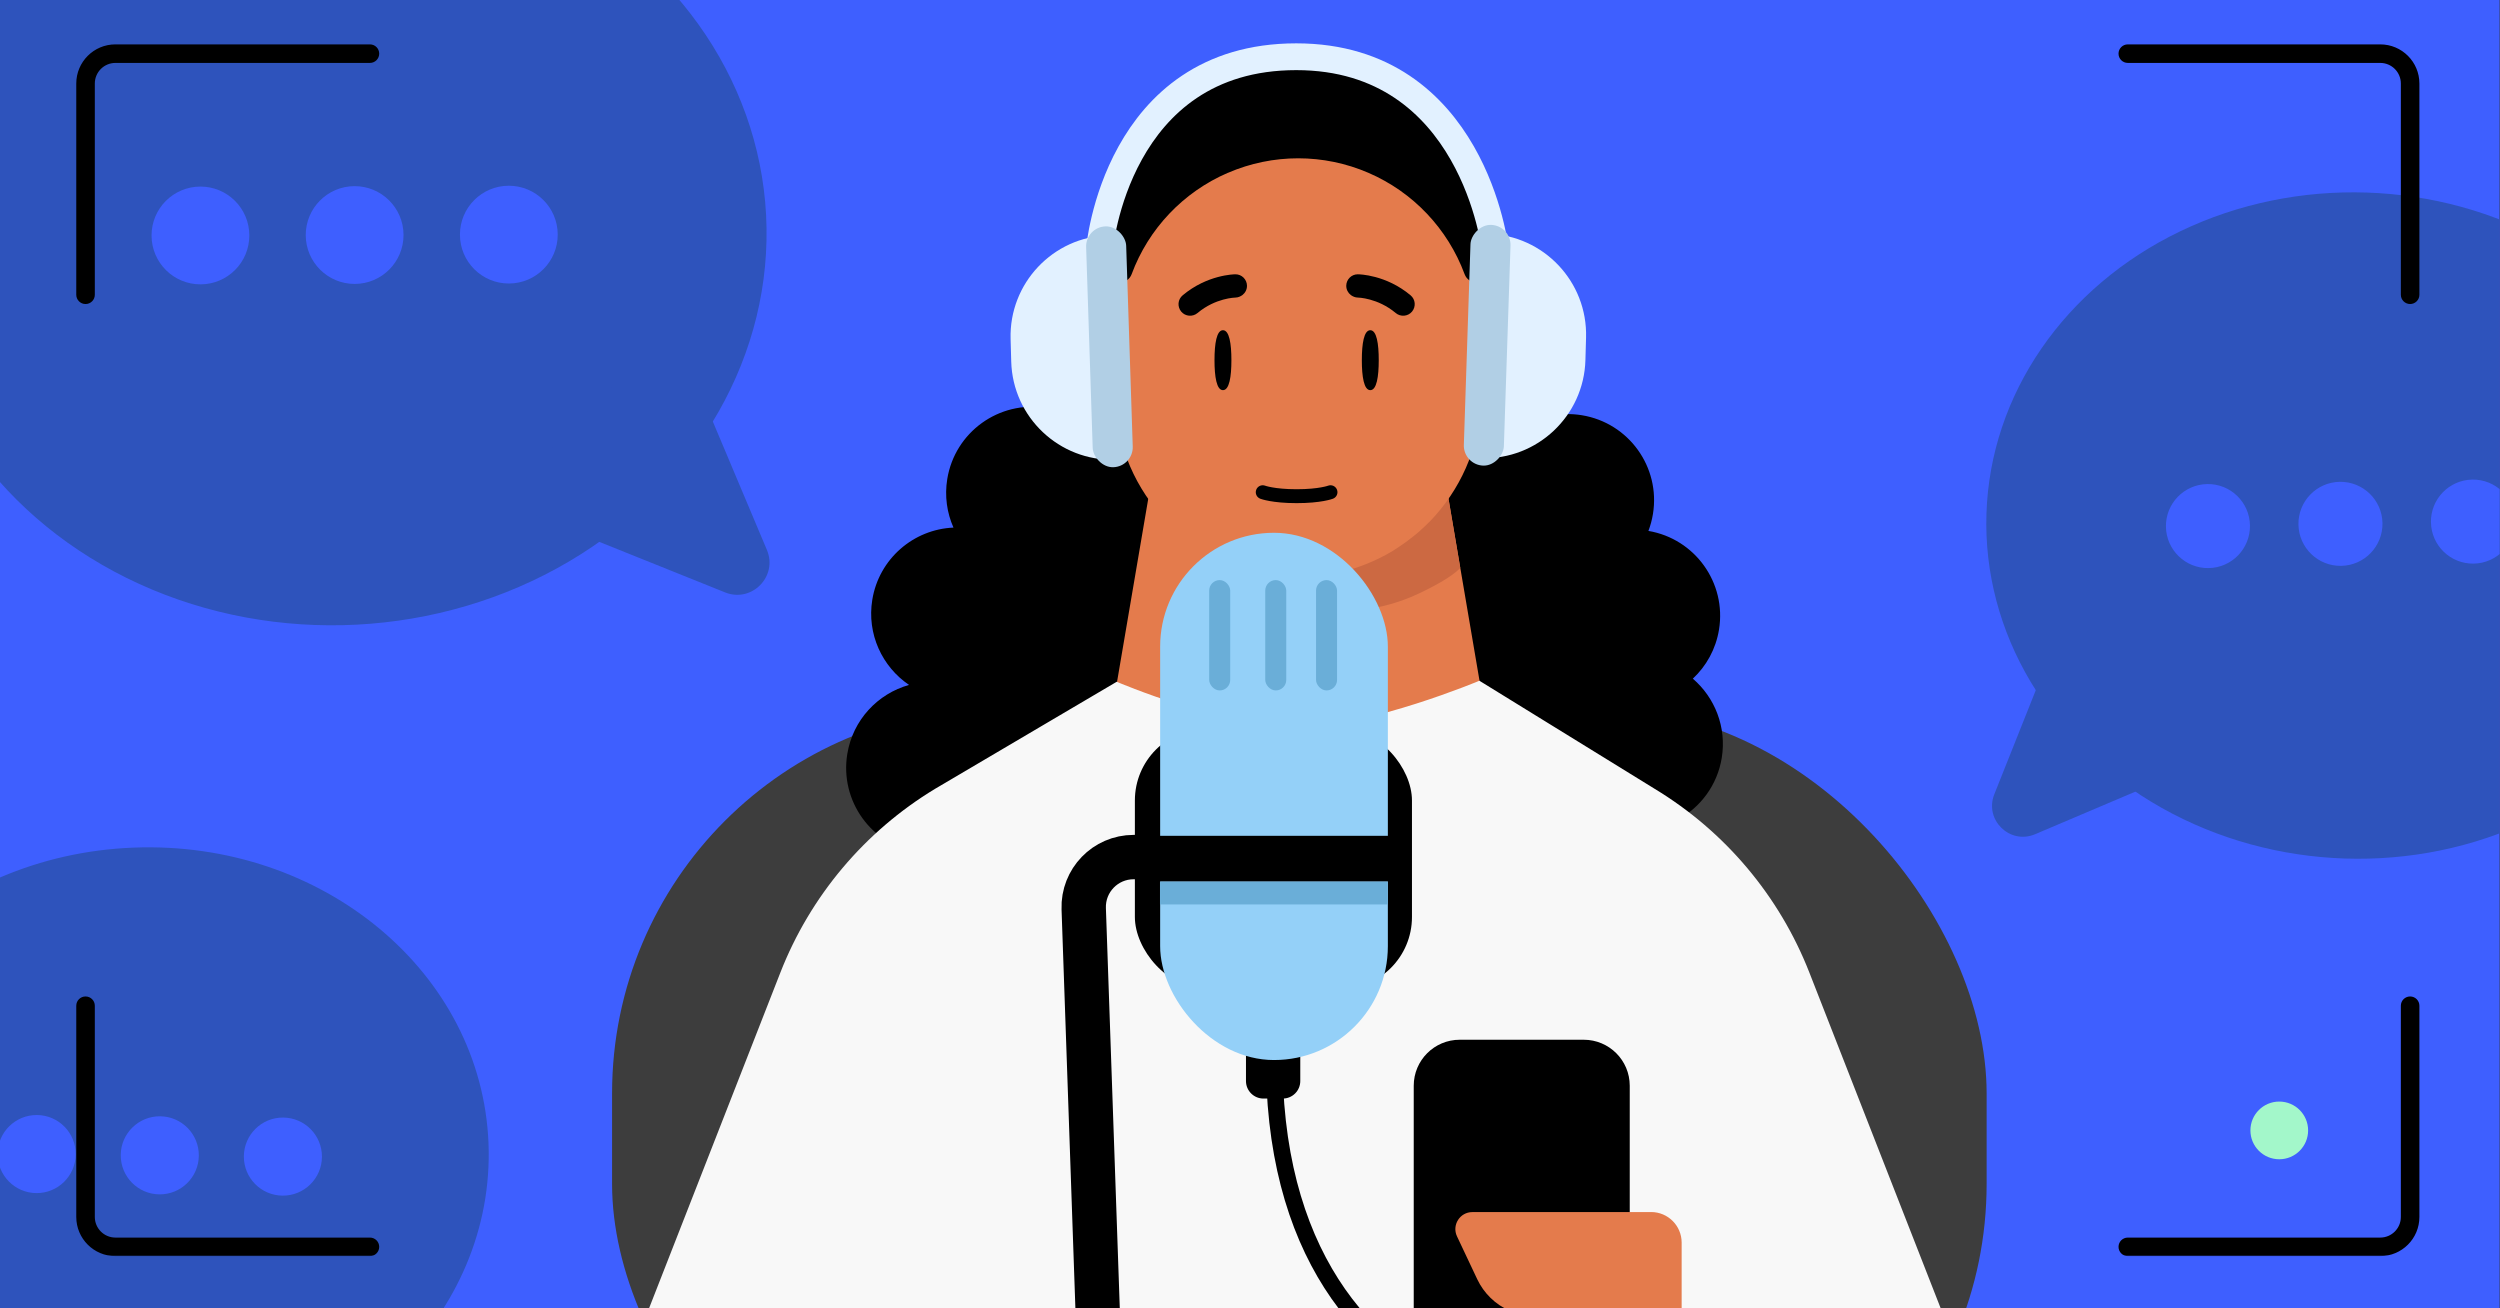
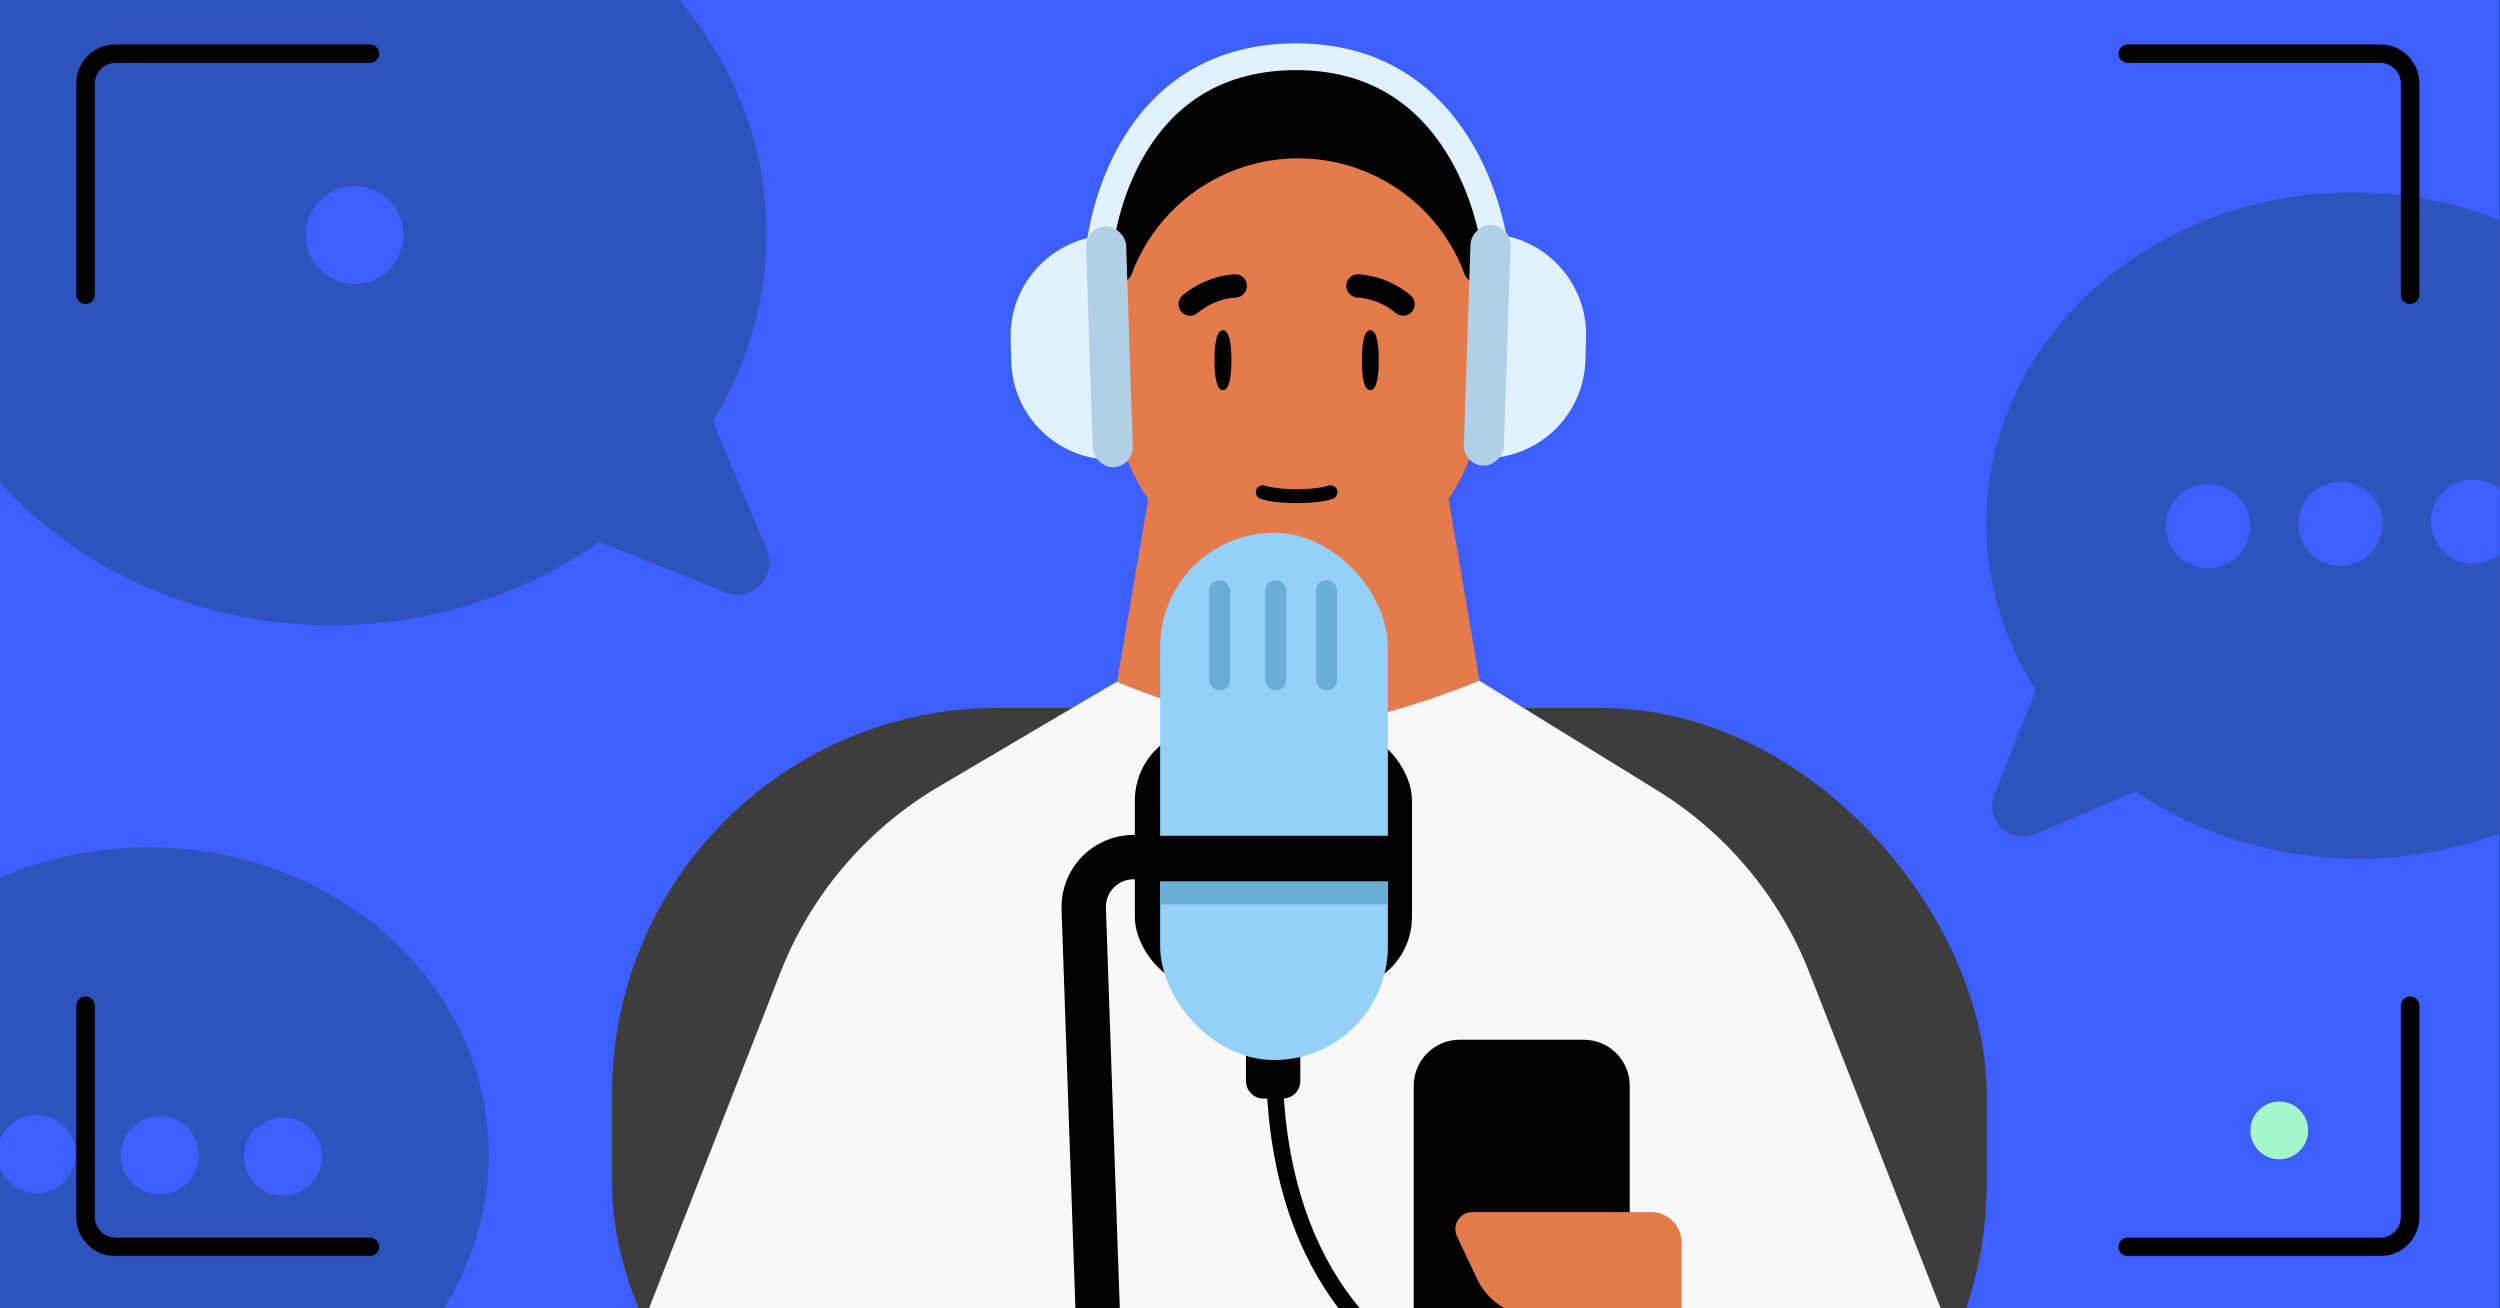
<svg xmlns="http://www.w3.org/2000/svg" width="946" height="495" viewBox="0 0 946 495" fill="none">
  <rect x="0" y="0" width="946" height="495" fill="#333333" stroke="none" />
  <g clip-path="url(#clip0_6490_915)">
    <rect width="945.86" height="495" fill="#3E5FFF" />
    <ellipse cx="129.918" cy="117.128" rx="129.918" ry="117.128" transform="matrix(-0.999 0.039 0.039 0.999 180.287 315.671)" fill="#2E53BC" />
    <path d="M165.229 544.199C175.365 548.424 185.565 538.318 181.433 528.143L163.076 482.936C159.758 474.764 149.193 472.598 142.928 478.806L116.248 505.242C109.983 511.45 112.051 522.034 120.192 525.427L165.229 544.199Z" fill="#2E53BC" />
    <circle cx="14.773" cy="14.773" r="14.773" transform="matrix(-1 -0.01 -0.01 1 28.793 422.072)" fill="#3E5FFF" />
    <circle cx="14.773" cy="14.773" r="14.773" transform="matrix(-1 -0.01 -0.01 1 75.382 422.552)" fill="#3E5FFF" />
    <circle cx="14.773" cy="14.773" r="14.773" transform="matrix(-1 -0.01 -0.01 1 121.97 423.031)" fill="#3E5FFF" />
    <ellipse cx="891.438" cy="198.867" rx="139.837" ry="126.071" transform="rotate(1.871 891.438 198.867)" fill="#2E53BC" />
    <path d="M770.08 315.667C760.513 319.729 750.795 310.227 754.642 300.571L776.394 245.971C779.484 238.216 789.47 236.1 795.439 241.937L827.786 273.567C833.754 279.404 831.863 289.434 824.179 292.697L770.08 315.667Z" fill="#2E53BC" />
    <circle cx="935.77" cy="197.374" r="15.901" transform="rotate(-0.968 935.77 197.374)" fill="#3E5FFF" />
    <circle cx="885.629" cy="198.221" r="15.901" transform="rotate(-0.968 885.629 198.221)" fill="#3E5FFF" />
    <circle cx="835.488" cy="199.068" r="15.901" transform="rotate(-0.968 835.488 199.068)" fill="#3E5FFF" />
    <ellipse cx="162.701" cy="146.684" rx="162.701" ry="146.684" transform="matrix(-0.999 0.052 0.052 0.999 282.264 -65.163)" fill="#2E53BC" />
    <path d="M274.386 224.168C284.459 228.214 294.41 218.094 290.196 208.091L261.536 140.062C258.151 132.028 247.682 130.024 241.569 136.24L201.728 176.756C195.615 182.972 197.795 193.407 205.885 196.656L274.386 224.168Z" fill="#2E53BC" />
-     <circle cx="18.5" cy="18.5" r="18.5" transform="matrix(-1 0.003 0.003 1 94.291 70.543)" fill="#3E5FFF" />
    <circle cx="18.5" cy="18.5" r="18.5" transform="matrix(-1 0.003 0.003 1 152.638 70.385)" fill="#3E5FFF" />
-     <circle cx="18.5" cy="18.5" r="18.5" transform="matrix(-1 0.003 0.003 1 210.986 70.227)" fill="#3E5FFF" />
    <rect x="231.61" y="267.888" width="520.131" height="325.959" rx="145.824" fill="#3D3D3D" />
-     <path fill-rule="evenodd" clip-rule="evenodd" d="M330.072 226.971C327.975 239.903 333.803 252.29 343.985 259.177C332.148 262.494 322.705 272.404 320.608 285.335C317.729 303.089 329.787 319.816 347.541 322.695C349.154 322.956 350.759 323.095 352.346 323.116C352.399 323.29 352.453 323.463 352.508 323.636C345.601 328.505 340.582 336.042 339.123 345.042C336.244 362.796 348.302 379.522 366.056 382.401C371.615 383.303 377.073 382.74 382.036 380.997C380.498 383.975 379.398 387.244 378.832 390.733C375.953 408.487 388.011 425.213 405.765 428.092C418.232 430.114 430.192 424.77 437.207 415.262C447.003 419.189 457.38 422.106 468.233 423.866C485.824 426.718 503.188 426.292 519.705 423.038C524.574 429.927 532.101 434.931 541.086 436.388C558.84 439.267 575.566 427.208 578.445 409.454C578.671 408.064 578.804 406.68 578.851 405.309C578.937 405.323 579.024 405.338 579.11 405.352C596.864 408.231 613.591 396.172 616.47 378.418C617.237 373.687 616.943 369.029 615.764 364.686C629.48 362.713 640.927 352.059 643.262 337.658C644.942 327.298 641.536 317.288 634.88 310.175C643.443 305.53 649.838 297.11 651.518 286.75C653.402 275.131 648.888 263.952 640.568 256.807C645.661 252.053 649.275 245.635 650.477 238.226C653.344 220.542 641.393 203.879 623.755 200.901C624.533 198.863 625.116 196.715 625.479 194.477C628.358 176.723 616.299 159.996 598.545 157.117C590.896 155.877 583.437 157.41 577.194 160.976C578.214 144.471 566.566 129.564 549.898 126.861C539.461 125.169 529.379 128.638 522.257 135.393C518.358 124.658 508.918 116.295 496.844 114.337C480.995 111.767 465.966 121.1 460.874 135.762C456.018 129.837 449.064 125.592 440.907 124.269C423.153 121.39 406.427 133.449 403.548 151.203C403.264 152.955 403.125 154.697 403.123 156.418C400.82 155.46 398.371 154.753 395.801 154.337C378.047 151.458 361.321 163.516 358.442 181.27C357.393 187.737 358.327 194.068 360.795 199.642C345.682 200.288 332.588 211.454 330.072 226.971Z" fill="black" />
    <path d="M560.109 259.236C522.633 298.5 459.956 298.522 422.479 259.236L445.202 125.935H537.429L560.131 259.236H560.109Z" fill="#E47B4C" />
-     <path d="M552.57 214.867C549.533 218.356 541.154 222.556 537.514 224.301C528.404 228.738 518.13 231.193 507.339 231.193C495.192 231.193 483.754 228.07 473.804 222.556C470.638 220.79 472.49 215.879 476.044 216.676C480.933 217.774 486.037 218.356 491.25 218.356C510.936 218.356 535.166 200.091 547.788 186.845L552.548 214.845L552.57 214.867Z" fill="#CC6942" />
    <path d="M437.556 111.439C437.556 120.313 430.384 134.744 421.531 134.744H421.359C412.55 134.571 405.507 120.227 405.507 111.439C405.507 103.212 411.731 96.405 419.787 95.479C420.368 95.479 420.95 95.415 421.553 95.415C425.947 95.415 429.888 97.181 432.774 100.002C435.768 102.932 437.599 106.981 437.599 111.461" fill="#E47B4C" />
    <path d="M577.082 111.439C577.082 120.248 569.975 134.571 561.231 134.744H561.058C553.843 134.744 547.726 125.116 545.722 116.781C545.249 114.842 545.012 113.076 545.012 111.439C545.012 102.63 552.184 95.415 561.036 95.415C561.618 95.415 562.157 95.479 562.738 95.479C562.738 95.479 562.738 95.544 562.803 95.479C570.794 96.405 577.082 103.233 577.082 111.439Z" fill="#E47B4C" />
    <path d="M562.931 90.008C562.931 90.892 562.93 91.839 562.866 92.765V92.895L562.759 95.479L561.703 122.079L561.229 134.765L560.519 151.845C560.519 152.254 560.454 152.663 560.454 153.073C559.463 170.153 552.355 185.488 541.371 196.99C539.906 198.454 538.442 199.876 536.913 201.211C536.331 201.75 535.749 202.202 535.146 202.676C533.208 204.27 531.205 205.734 529.159 207.07C528.405 207.608 527.564 208.06 526.811 208.599C520.931 212.066 514.599 214.716 507.836 216.352C506.845 216.589 505.832 216.826 504.842 216.999C503.722 217.236 502.666 217.408 501.546 217.58C500.426 217.753 499.263 217.882 498.143 217.989C497.734 218.054 497.26 218.097 496.851 218.097C495.02 218.27 493.146 218.334 491.272 218.334C489.98 218.334 488.688 218.269 487.396 218.226C486.405 218.162 485.392 218.119 484.402 217.989C483.282 217.882 482.226 217.753 481.106 217.58H480.934C479.987 217.473 479.103 217.279 478.177 217.042C477.467 216.977 476.777 216.805 476.067 216.633C462.562 213.639 450.457 206.66 441.196 196.968C429.909 185.165 422.759 169.377 422.048 151.824L421.467 137.845V137.544L421.359 134.722L420.82 121.971L419.873 98.667L419.765 95.436L419.657 92.851C418.3 58.842 440.851 29.593 472.103 20.978C474.451 20.332 476.864 19.75 479.319 19.341C480.267 19.169 481.257 19.04 482.248 18.932C482.356 18.867 482.549 18.867 482.722 18.867C483.475 18.759 484.251 18.695 485.07 18.63C485.888 18.523 486.706 18.458 487.589 18.458C488.817 18.393 490.045 18.35 491.294 18.35C496.528 18.35 501.632 18.889 506.565 19.987C508.266 20.332 509.968 20.741 511.67 21.279C541.328 30.024 562.931 57.507 562.931 89.987" fill="#E47B4C" />
    <path d="M491.248 18.35C451.251 18.35 418.836 50.766 418.836 90.762V93.541C418.836 93.541 418.836 93.756 418.836 93.864L419.569 103.147C419.741 105.279 421.529 106.938 423.661 106.938C425.686 106.938 427.495 105.667 428.206 103.772C434.581 86.541 447.741 72.692 464.584 65.412H464.627C481.621 58.067 500.855 58.067 517.848 65.412C534.691 72.692 547.83 86.541 554.205 103.75C554.916 105.667 556.725 106.938 558.75 106.938C560.904 106.938 562.692 105.279 562.842 103.147L563.574 93.713C563.574 93.713 563.574 93.627 563.574 93.584L563.639 93.713V90.784C563.639 50.787 531.224 18.372 491.227 18.372L491.248 18.35Z" fill="black" />
-     <path d="M323.319 561.867C323.319 501.754 372.05 453.022 432.164 453.022H544.101C604.214 453.022 652.946 501.754 652.946 561.867V754.131C652.946 814.245 604.214 862.976 544.101 862.976H432.164C372.05 862.976 323.319 814.245 323.319 754.131V561.867Z" fill="#3D3D3D" />
    <path d="M657.504 649.729H385.086L349.16 716.821C341.32 721.301 332.769 723.455 324.305 723.455C308.151 723.455 292.342 715.615 282.714 701.313L249.33 651.775C223.57 613.523 218.228 565.061 235.028 522.092L295.271 368.071C306.6 339.081 327.191 314.613 353.812 298.502L422.561 257.984C422.561 257.984 463.504 275.532 491.964 275.14C518.921 274.768 559.807 257.594 559.807 257.594L626.144 298.502C652.765 314.613 673.356 339.081 684.685 368.071L744.928 522.092C745.1 522.523 745.251 522.932 745.423 523.363C768.62 584.424 722.83 649.729 657.525 649.729H657.504Z" fill="#F8F8F8" />
    <path d="M599.29 393.437H552.358C542.747 393.437 534.955 401.229 534.955 410.84V517.132C534.955 526.744 542.747 534.535 552.358 534.535H599.29C608.902 534.535 616.694 526.744 616.694 517.132V410.84C616.694 401.229 608.902 393.437 599.29 393.437Z" fill="black" />
    <path d="M624.749 458.655H557.14C552.423 458.655 549.322 463.566 551.325 467.831L558.992 484.071C561.491 489.348 565.798 493.569 571.14 495.938L620.075 517.627C621.54 518.274 623.155 518.618 624.771 518.618C631.146 518.618 636.337 513.449 636.337 507.052V470.2C636.337 463.825 631.168 458.634 624.771 458.634" fill="#E47B4C" />
    <path d="M465.964 136.293C465.964 142.559 465.17 147.634 462.765 147.634C460.36 147.634 459.565 142.559 459.565 136.293C459.565 130.027 460.36 124.952 462.765 124.952C465.17 124.952 465.964 130.027 465.964 136.293Z" fill="black" />
    <path d="M521.717 136.294C521.717 142.56 520.923 147.635 518.518 147.635C516.113 147.635 515.318 142.56 515.318 136.294C515.318 130.027 516.113 124.953 518.518 124.953C520.923 124.953 521.717 130.027 521.717 136.294Z" fill="black" />
    <path d="M470.13 111.649C471.198 110.822 471.875 109.543 471.86 108.113C471.83 105.735 469.889 103.779 467.481 103.794C467.013 103.797 456.857 103.929 447.527 111.74C445.661 113.29 445.42 116.013 446.97 117.909C448.52 119.76 451.274 120.001 453.14 118.451C459.957 112.718 467.447 112.599 467.541 112.597C468.505 112.582 469.392 112.176 470.13 111.649Z" fill="black" />
    <path d="M511.153 111.648C510.085 110.821 509.407 109.542 509.422 108.112C509.453 105.734 511.394 103.778 513.802 103.793C514.27 103.796 524.426 103.928 533.756 111.739C535.622 113.289 535.863 116.012 534.313 117.908C532.763 119.759 530.009 120 528.143 118.45C521.326 112.717 513.836 112.598 513.741 112.596C512.778 112.581 511.89 112.175 511.153 111.648Z" fill="black" />
    <path fill-rule="evenodd" clip-rule="evenodd" d="M478.743 183.789C477.389 183.281 475.878 183.96 475.36 185.312C474.841 186.67 475.52 188.192 476.878 188.711C477.201 188.835 477.534 188.931 477.867 189.024C478.454 189.187 479.303 189.393 480.43 189.596C482.685 190 486.046 190.389 490.641 190.389C495.236 190.389 498.597 190 500.852 189.596C501.979 189.393 502.828 189.187 503.415 189.024C503.749 188.931 504.077 188.826 504.404 188.711C505.762 188.192 506.441 186.67 505.922 185.312C505.404 183.96 503.893 183.281 502.539 183.789C502.538 183.789 502.537 183.789 502.535 183.79C502.501 183.802 502.327 183.863 502.006 183.952C501.578 184.071 500.889 184.241 499.921 184.414C497.987 184.762 494.938 185.125 490.641 185.125C486.344 185.125 483.295 184.762 481.361 184.414C480.393 184.241 479.704 184.071 479.276 183.952C478.955 183.863 478.781 183.802 478.747 183.79C478.745 183.789 478.744 183.789 478.743 183.789Z" fill="black" />
    <path d="M565.757 94.294C565.757 94.294 557.618 21.47 490.506 21.47C422.26 21.47 416.034 94.294 416.034 94.294" stroke="#E2F1FF" stroke-width="10.137" />
    <path d="M600.163 127.715C600.757 106.626 584.142 89.048 563.052 88.454V88.454C560.16 88.372 557.748 90.651 557.667 93.544L555.57 167.993C555.488 170.886 557.767 173.297 560.66 173.379V173.379C581.75 173.973 599.328 157.358 599.922 136.268L600.163 127.715Z" fill="#E2F1FF" />
    <path d="M382.409 128.279C381.815 107.189 398.43 89.611 419.519 89.017V89.017C422.412 88.936 424.823 91.215 424.905 94.108L427.002 168.557C427.083 171.449 424.804 173.861 421.911 173.942V173.942C400.822 174.536 383.244 157.921 382.65 136.832L382.409 128.279Z" fill="#E2F1FF" />
    <rect width="15.164" height="91.184" rx="7.582" transform="matrix(-0.999 -0.033 -0.033 0.999 571.827 85.345)" fill="#B1CFE5" />
    <rect x="410.744" y="85.909" width="15.164" height="91.184" rx="7.582" transform="rotate(-1.871 410.744 85.909)" fill="#B1CFE5" />
    <rect x="429.436" y="275.629" width="104.851" height="98.646" rx="27.285" fill="black" />
    <path d="M415.561 501.765L410.08 343.86C409.709 333.177 418.269 324.316 428.958 324.316L435.022 324.315" stroke="black" stroke-width="16.791" />
    <path d="M471.477 399.126C471.477 395.465 474.445 392.498 478.105 392.498H485.396C489.057 392.498 492.025 395.465 492.025 399.126V409.069C492.025 412.729 489.057 415.697 485.396 415.697H478.105C474.445 415.697 471.477 412.729 471.477 409.069V399.126Z" fill="black" />
    <rect x="438.999" y="201.605" width="86.167" height="199.51" rx="43.084" fill="#94D0F8" />
    <path d="M482.42 411.447C489.049 553.954 633.261 556.119 654.265 500.271" stroke="black" stroke-width="6.297" />
    <rect x="497.99" y="219.501" width="7.954" height="41.758" rx="3.977" fill="#6AAED8" />
    <rect x="478.768" y="219.501" width="7.954" height="41.758" rx="3.977" fill="#6AAED8" />
    <rect x="457.558" y="219.501" width="7.954" height="41.758" rx="3.977" fill="#6AAED8" />
    <rect x="438.937" y="333.625" width="86.167" height="8.617" fill="#6AAED8" />
    <rect x="434.359" y="316.273" width="95.447" height="17.233" fill="black" />
    <mask id="path-48-outside-1_6490_915" maskUnits="userSpaceOnUse" x="28.42" y="16.35" width="888" height="459" fill="black">
      <rect fill="white" x="28.42" y="16.35" width="888" height="459" />
      <path fill-rule="evenodd" clip-rule="evenodd" d="M43.677 18.35H139.983C141.059 18.35 141.932 19.223 141.932 20.3V20.3C141.932 21.376 141.059 22.249 139.983 22.249H43.677C38.508 22.249 34.319 26.439 34.319 31.607V111.537C34.319 112.614 33.446 113.487 32.369 113.487V113.487C31.293 113.487 30.42 112.614 30.42 111.537V31.607C30.42 24.285 36.355 18.35 43.677 18.35ZM32.369 378.621C31.293 378.621 30.42 379.494 30.42 380.57V460.501C30.42 467.822 36.355 473.757 43.677 473.757H139.983C141.059 473.757 141.932 472.884 141.932 471.808V471.808C141.932 470.731 141.059 469.858 139.983 469.858H43.677C38.508 469.858 34.319 465.669 34.319 460.501V380.57C34.319 379.494 33.446 378.621 32.369 378.621V378.621ZM911.991 378.621C910.915 378.621 910.042 379.494 910.042 380.57V460.501C910.042 465.669 905.852 469.858 900.684 469.858H805.158C804.081 469.858 803.208 470.731 803.208 471.808V471.808C803.208 472.884 804.081 473.757 805.158 473.757H900.684C908.006 473.757 913.941 467.822 913.941 460.501V380.57C913.941 379.494 913.068 378.621 911.991 378.621V378.621ZM911.991 113.487C913.068 113.487 913.941 112.614 913.941 111.537V31.607C913.941 24.285 908.006 18.35 900.684 18.35H805.158C804.081 18.35 803.208 19.223 803.208 20.3V20.3C803.208 21.376 804.081 22.249 805.158 22.249H900.684C905.852 22.249 910.042 26.439 910.042 31.607V111.537C910.042 112.614 910.915 113.487 911.991 113.487V113.487Z" />
    </mask>
    <path fill-rule="evenodd" clip-rule="evenodd" d="M43.677 18.35H139.983C141.059 18.35 141.932 19.223 141.932 20.3V20.3C141.932 21.376 141.059 22.249 139.983 22.249H43.677C38.508 22.249 34.319 26.439 34.319 31.607V111.537C34.319 112.614 33.446 113.487 32.369 113.487V113.487C31.293 113.487 30.42 112.614 30.42 111.537V31.607C30.42 24.285 36.355 18.35 43.677 18.35ZM32.369 378.621C31.293 378.621 30.42 379.494 30.42 380.57V460.501C30.42 467.822 36.355 473.757 43.677 473.757H139.983C141.059 473.757 141.932 472.884 141.932 471.808V471.808C141.932 470.731 141.059 469.858 139.983 469.858H43.677C38.508 469.858 34.319 465.669 34.319 460.501V380.57C34.319 379.494 33.446 378.621 32.369 378.621V378.621ZM911.991 378.621C910.915 378.621 910.042 379.494 910.042 380.57V460.501C910.042 465.669 905.852 469.858 900.684 469.858H805.158C804.081 469.858 803.208 470.731 803.208 471.808V471.808C803.208 472.884 804.081 473.757 805.158 473.757H900.684C908.006 473.757 913.941 467.822 913.941 460.501V380.57C913.941 379.494 913.068 378.621 911.991 378.621V378.621ZM911.991 113.487C913.068 113.487 913.941 112.614 913.941 111.537V31.607C913.941 24.285 908.006 18.35 900.684 18.35H805.158C804.081 18.35 803.208 19.223 803.208 20.3V20.3C803.208 21.376 804.081 22.249 805.158 22.249H900.684C905.852 22.249 910.042 26.439 910.042 31.607V111.537C910.042 112.614 910.915 113.487 911.991 113.487V113.487Z" fill="black" />
    <path d="M139.983 16.791H43.677V19.91H139.983V16.791ZM43.677 23.809H139.983V20.69H43.677V23.809ZM35.879 31.607C35.879 27.3 39.37 23.809 43.677 23.809V20.69C37.647 20.69 32.759 25.578 32.759 31.607H35.879ZM35.879 111.537V31.607H32.759V111.537H35.879ZM28.86 31.607V111.537H31.98V31.607H28.86ZM43.677 16.791C35.494 16.791 28.86 23.424 28.86 31.607H31.98C31.98 25.147 37.217 19.91 43.677 19.91V16.791ZM28.86 380.57V460.501H31.98V380.57H28.86ZM28.86 460.501C28.86 468.683 35.494 475.317 43.677 475.317V472.198C37.217 472.198 31.98 466.961 31.98 460.501H28.86ZM43.677 475.317H139.983V472.198H43.677V475.317ZM139.983 468.299H43.677V471.418H139.983V468.299ZM43.677 468.299C39.37 468.299 35.879 464.807 35.879 460.501H32.759C32.759 466.53 37.647 471.418 43.677 471.418V468.299ZM35.879 460.501V380.57H32.759V460.501H35.879ZM911.601 460.501V380.57H908.482V460.501H911.601ZM900.684 471.418C906.714 471.418 911.601 466.53 911.601 460.501H908.482C908.482 464.807 904.991 468.299 900.684 468.299V471.418ZM805.158 471.418H900.684V468.299H805.158V471.418ZM900.684 472.198H805.158V475.317H900.684V472.198ZM912.381 460.501C912.381 466.961 907.144 472.198 900.684 472.198V475.317C908.867 475.317 915.5 468.683 915.5 460.501H912.381ZM912.381 380.57V460.501H915.5V380.57H912.381ZM912.381 31.607V111.537H915.5V31.607H912.381ZM900.684 19.91C907.144 19.91 912.381 25.147 912.381 31.607H915.5C915.5 23.424 908.867 16.791 900.684 16.791V19.91ZM805.158 19.91H900.684V16.791H805.158V19.91ZM900.684 20.69H805.158V23.809H900.684V20.69ZM911.601 31.607C911.601 25.578 906.714 20.69 900.684 20.69V23.809C904.991 23.809 908.482 27.3 908.482 31.607H911.601ZM911.601 111.537V31.607H908.482V111.537H911.601ZM805.158 16.791C803.22 16.791 801.649 18.362 801.649 20.3H804.768C804.768 20.084 804.943 19.91 805.158 19.91V16.791ZM801.649 471.808C801.649 473.746 803.22 475.317 805.158 475.317V472.198C804.943 472.198 804.768 472.023 804.768 471.808H801.649ZM35.879 380.57C35.879 378.632 34.307 377.061 32.369 377.061V380.181C32.585 380.181 32.759 380.355 32.759 380.57H35.879ZM143.492 471.808C143.492 469.87 141.921 468.299 139.983 468.299V471.418C140.198 471.418 140.373 471.592 140.373 471.808H143.492ZM805.158 468.299C803.22 468.299 801.649 469.87 801.649 471.808H804.768C804.768 471.592 804.943 471.418 805.158 471.418V468.299ZM908.482 111.537C908.482 113.475 910.053 115.046 911.991 115.046V111.927C911.776 111.927 911.601 111.752 911.601 111.537H908.482ZM31.98 380.57C31.98 380.355 32.154 380.181 32.369 380.181V377.061C30.431 377.061 28.86 378.632 28.86 380.57H31.98ZM911.601 380.57C911.601 380.355 911.776 380.181 911.991 380.181V377.061C910.053 377.061 908.482 378.632 908.482 380.57H911.601ZM32.369 111.927C32.154 111.927 31.98 111.752 31.98 111.537H28.86C28.86 113.475 30.431 115.046 32.369 115.046V111.927ZM912.381 111.537C912.381 111.752 912.207 111.927 911.991 111.927V115.046C913.929 115.046 915.5 113.475 915.5 111.537H912.381ZM140.373 20.3C140.373 20.515 140.198 20.69 139.983 20.69V23.809C141.921 23.809 143.492 22.238 143.492 20.3H140.373ZM801.649 20.3C801.649 22.238 803.22 23.809 805.158 23.809V20.69C804.943 20.69 804.768 20.515 804.768 20.3H801.649ZM32.759 111.537C32.759 111.752 32.585 111.927 32.369 111.927V115.046C34.307 115.046 35.879 113.475 35.879 111.537H32.759ZM139.983 475.317C141.921 475.317 143.492 473.746 143.492 471.808H140.373C140.373 472.023 140.198 472.198 139.983 472.198V475.317ZM915.5 380.57C915.5 378.632 913.929 377.061 911.991 377.061V380.181C912.207 380.181 912.381 380.355 912.381 380.57H915.5ZM139.983 19.91C140.198 19.91 140.373 20.084 140.373 20.3H143.492C143.492 18.362 141.921 16.791 139.983 16.791V19.91Z" fill="black" mask="url(#path-48-outside-1_6490_915)" />
    <circle cx="862.474" cy="427.749" r="10.917" fill="#A3F7CA" />
  </g>
  <defs>
    <clipPath id="clip0_6490_915">
      <rect width="945.86" height="495" fill="white" />
    </clipPath>
  </defs>
</svg>